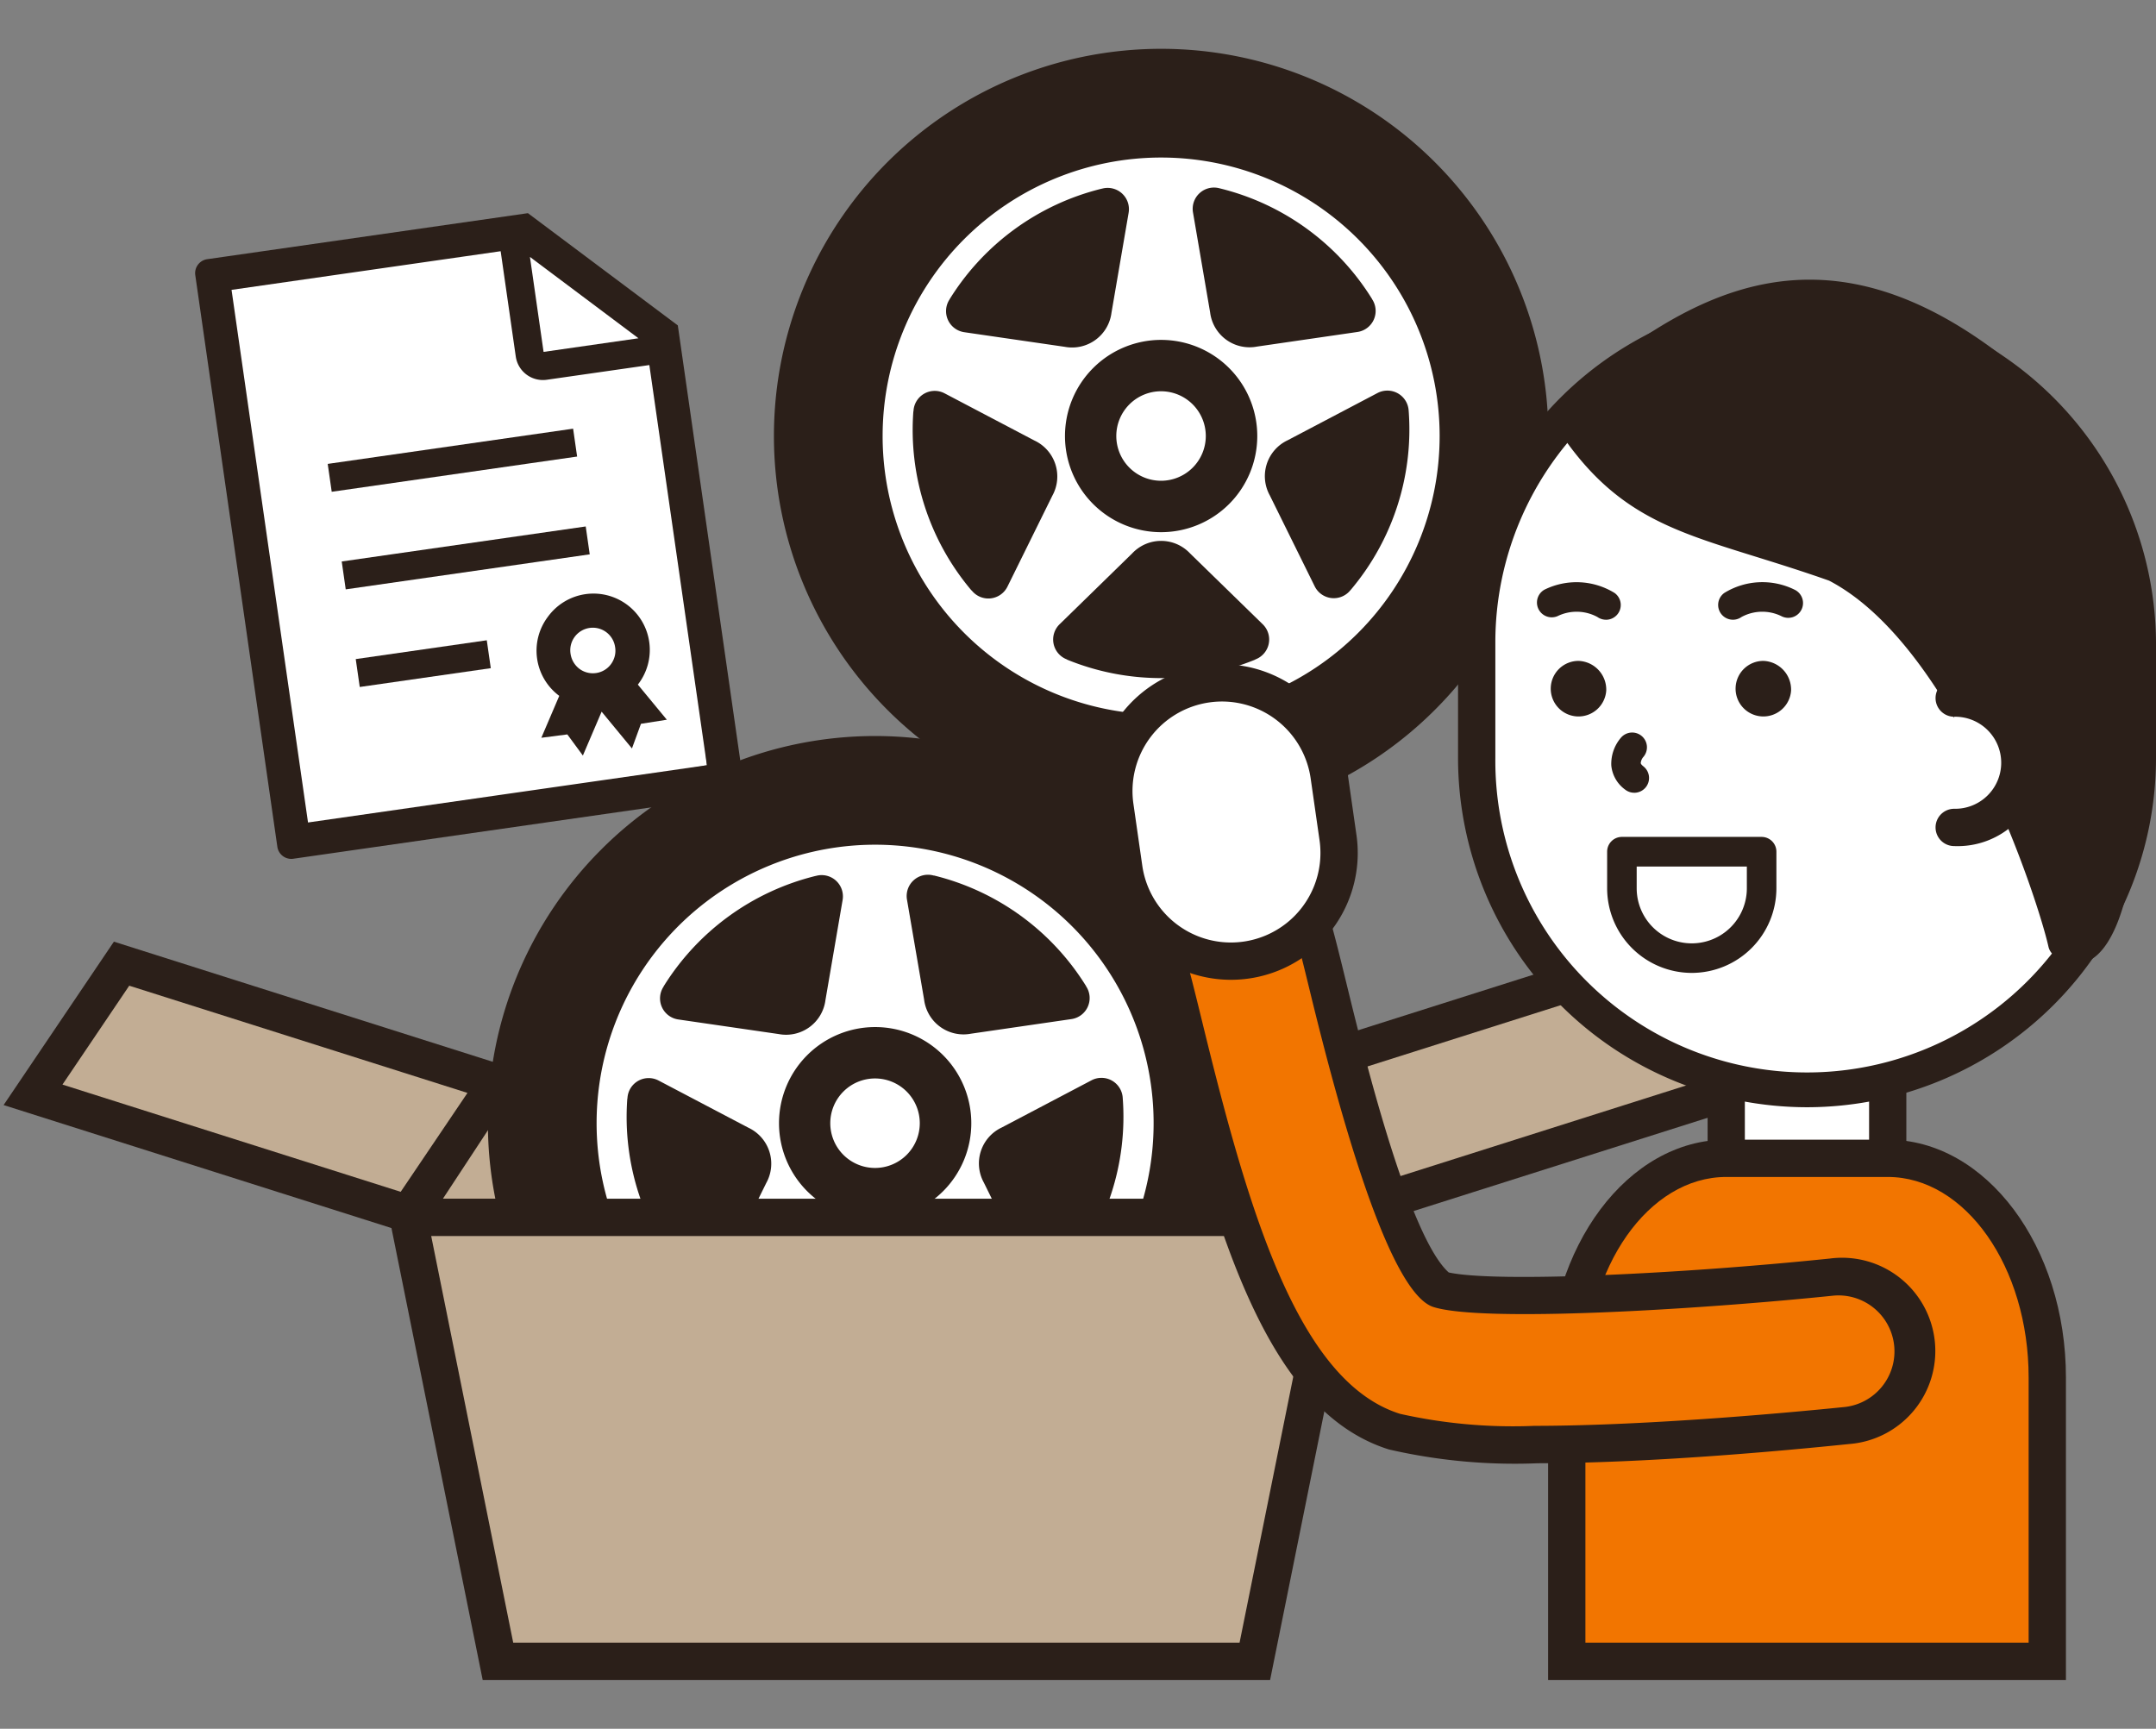
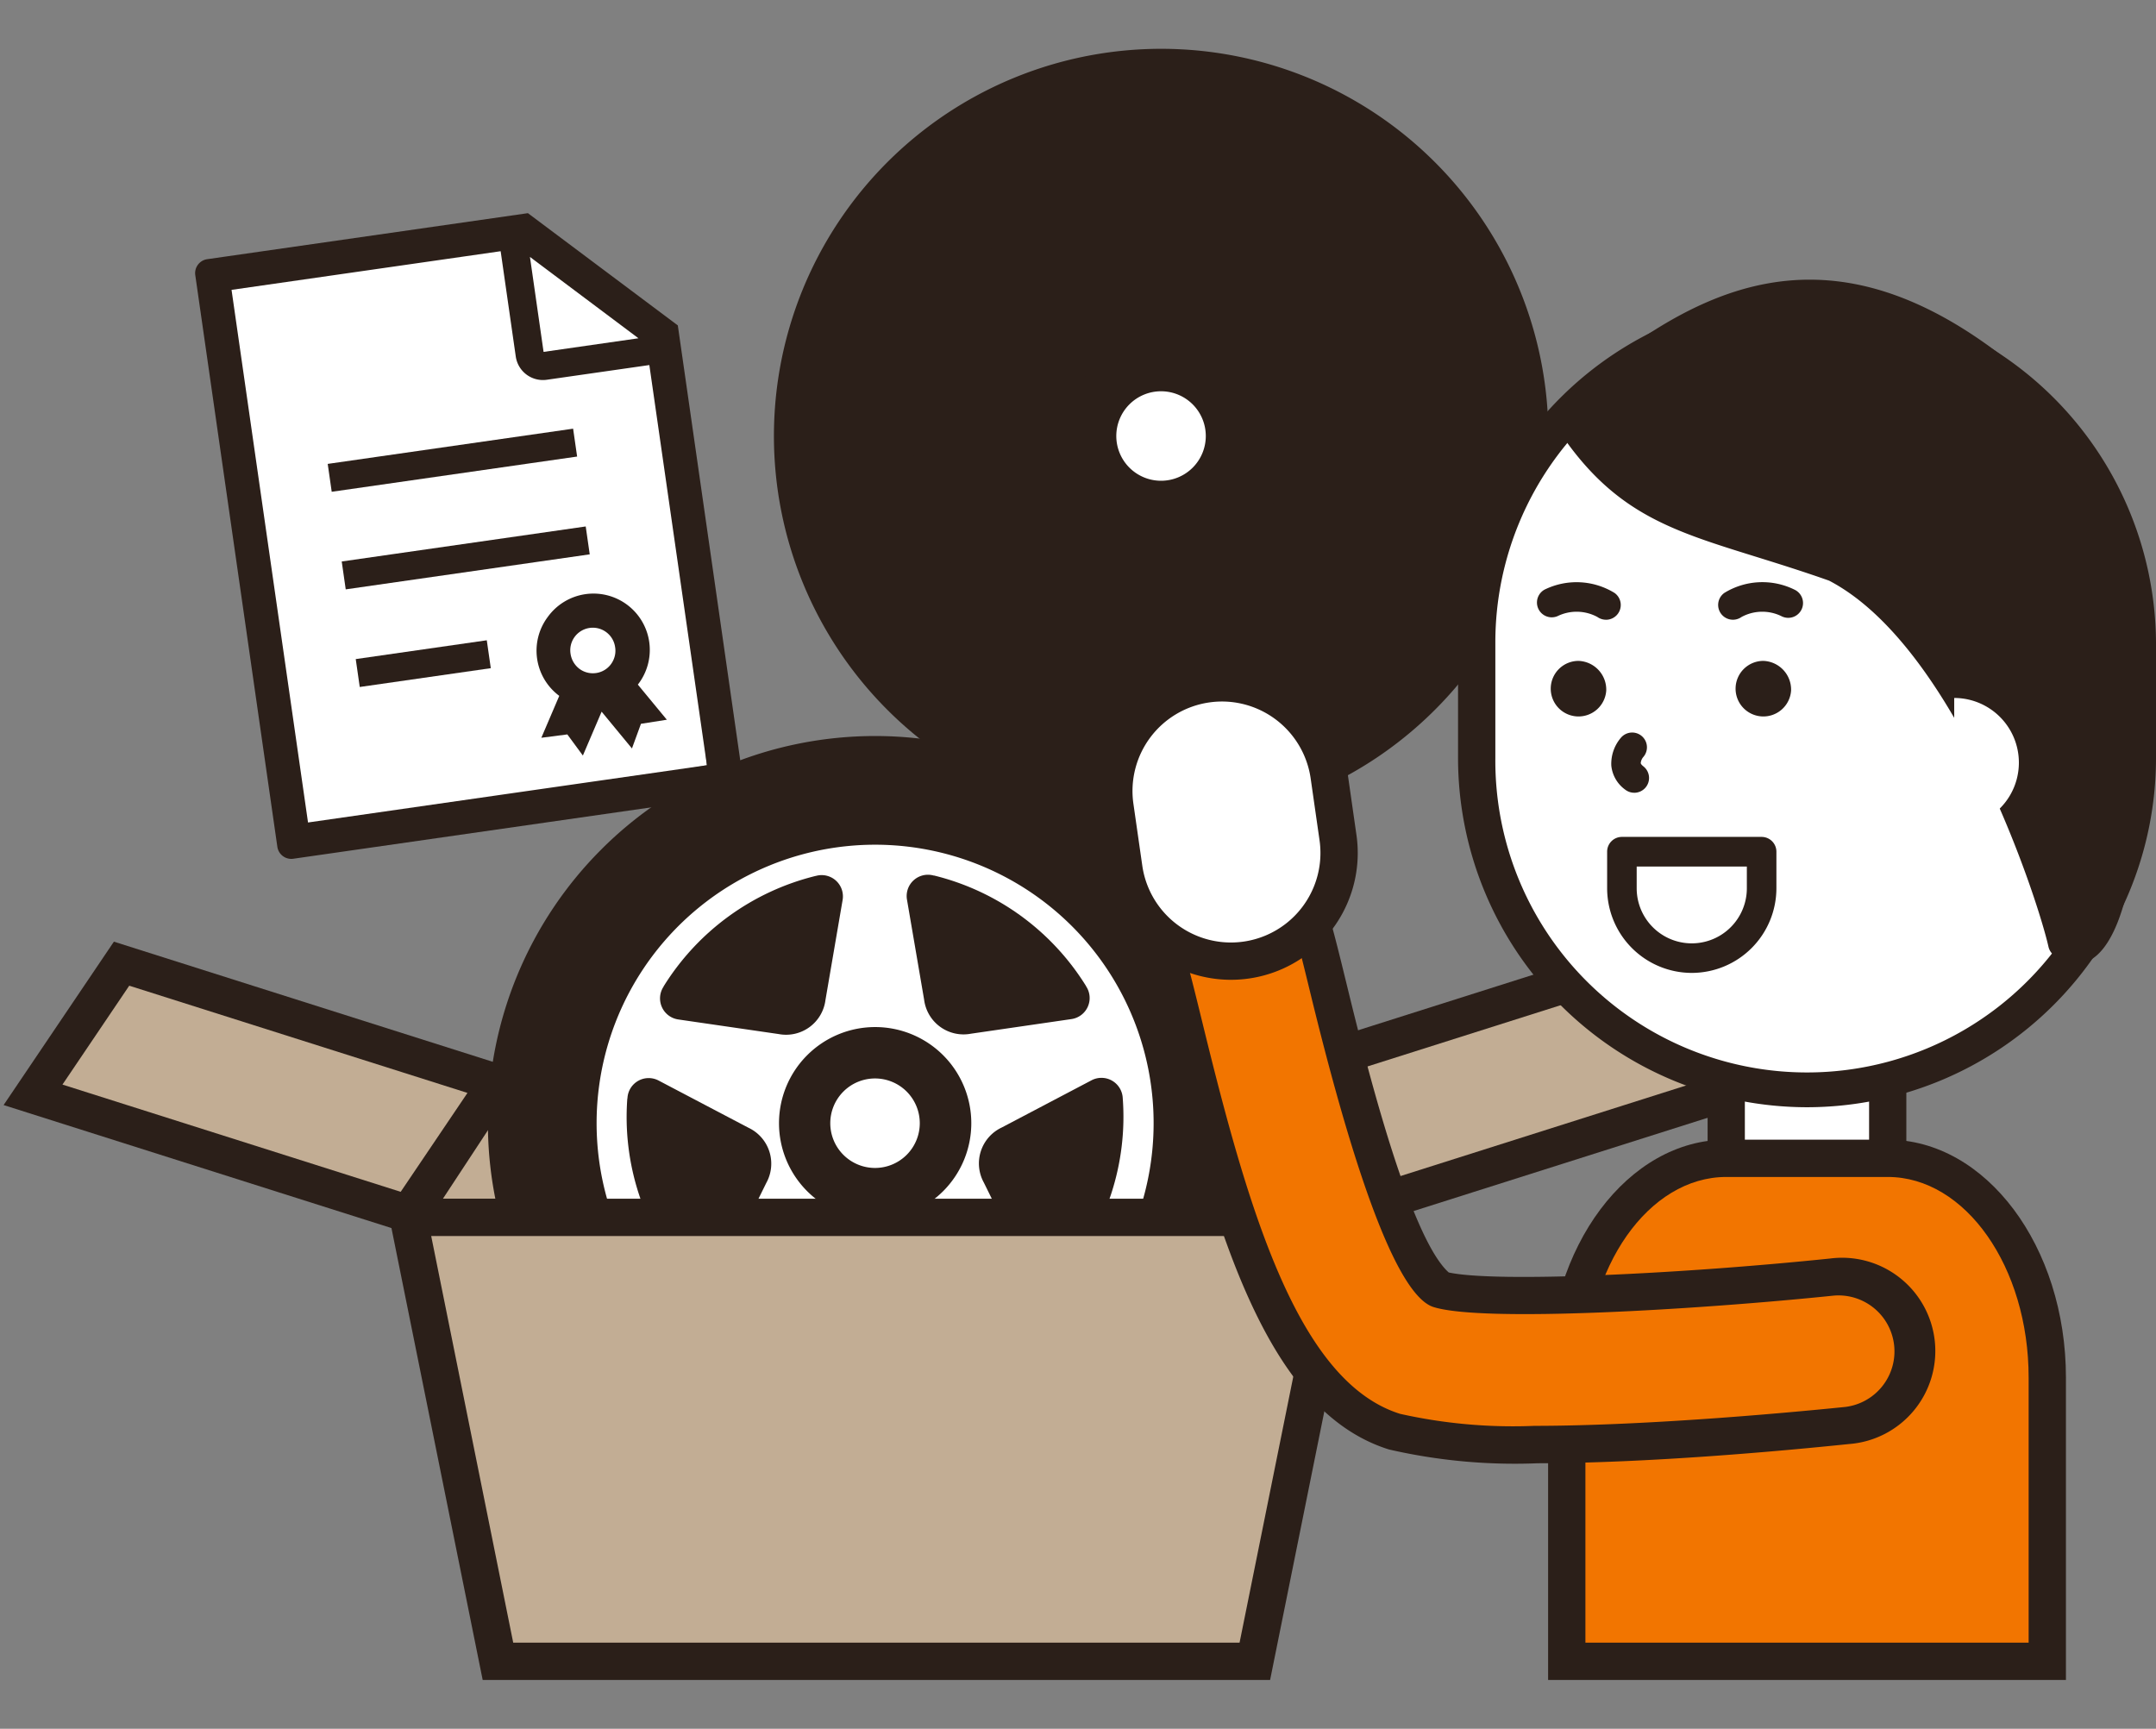
<svg xmlns="http://www.w3.org/2000/svg" id="step04_ph" width="106" height="85" viewBox="0 0 106 85">
  <rect x="0" y="0" width="106" height="85" fill="#808080" stroke="none" />
  <defs>
    <clipPath id="clip-path">
      <rect id="長方形_387" data-name="長方形 387" width="106" height="85" fill="none" />
    </clipPath>
  </defs>
  <path id="パス_1042" data-name="パス 1042" d="M61.679,53.234H24.429l-4.353,6.622H66.1Z" fill="#c2ad94" />
  <g id="グループ_512" data-name="グループ 512">
    <g id="グループ_511" data-name="グループ 511" clip-path="url(#clip-path)">
      <path id="パス_1043" data-name="パス 1043" d="M66.1,60.773H20.075a.917.917,0,0,1-.766-1.421l4.353-6.622a.918.918,0,0,1,.767-.413h37.25a.919.919,0,0,1,.763.407l4.42,6.623a.917.917,0,0,1-.762,1.426M21.776,58.939H64.385l-3.2-4.788H24.923Z" fill="#2b1f19" />
      <path id="パス_1044" data-name="パス 1044" d="M38.05,21.438A19.038,19.038,0,1,1,57.087,40.476,19.038,19.038,0,0,1,38.05,21.438" fill="#2b1f19" />
-       <path id="パス_1045" data-name="パス 1045" d="M43.394,21.438A13.693,13.693,0,1,1,57.086,35.132,13.693,13.693,0,0,1,43.394,21.438" fill="#fff" />
      <path id="パス_1046" data-name="パス 1046" d="M52.36,21.438a4.727,4.727,0,1,1,4.727,4.728,4.726,4.726,0,0,1-4.727-4.728" fill="#2b1f19" />
      <path id="パス_1047" data-name="パス 1047" d="M54.883,21.438a2.2,2.2,0,1,1,2.2,2.2,2.2,2.2,0,0,1-2.2-2.2" fill="#fff" />
      <path id="パス_1048" data-name="パス 1048" d="M61.715,32.433l0-.008a1.046,1.046,0,0,0,.362-1.736l-3.566-3.477a1.952,1.952,0,0,0-2.849,0L52.1,30.689a1.046,1.046,0,0,0,.362,1.736l0,.008a12.233,12.233,0,0,0,9.25,0" fill="#2b1f19" />
      <path id="パス_1049" data-name="パス 1049" d="M69.264,20.215l-.006-.005a1.048,1.048,0,0,0-1.54-.882L63.31,21.646a1.952,1.952,0,0,0-.881,2.709l2.205,4.466a1.046,1.046,0,0,0,1.763.193H66.4a12.222,12.222,0,0,0,2.859-8.8" fill="#2b1f19" />
      <path id="パス_1050" data-name="パス 1050" d="M59.976,9.261l-.008,0a1.046,1.046,0,0,0-1.313,1.192l.841,4.909A1.953,1.953,0,0,0,61.8,17.041l4.929-.717a1.045,1.045,0,0,0,.728-1.617V14.7a12.224,12.224,0,0,0-7.483-5.438" fill="#2b1f19" />
      <path id="パス_1051" data-name="パス 1051" d="M46.688,14.709v.009a1.047,1.047,0,0,0,.728,1.617l4.93.717a1.952,1.952,0,0,0,2.3-1.674l.842-4.91A1.046,1.046,0,0,0,54.18,9.276l-.008,0a12.233,12.233,0,0,0-7.484,5.437" fill="#2b1f19" />
      <path id="パス_1052" data-name="パス 1052" d="M47.763,29.03l.009,0a1.047,1.047,0,0,0,1.763-.193l2.205-4.467a1.952,1.952,0,0,0-.88-2.709l-4.41-2.317a1.045,1.045,0,0,0-1.539.881l-.006.005a12.228,12.228,0,0,0,2.858,8.8" fill="#2b1f19" />
      <path id="パス_1053" data-name="パス 1053" d="M1.625,53.831l4.354-6.448L24.43,53.234l-4.354,6.448Z" fill="#c2ad94" />
      <path id="パス_1054" data-name="パス 1054" d="M20.452,60.764.177,54.334,5.6,46.3,25.876,52.73ZM3.071,53.327,19.7,58.6l3.283-4.863L6.354,48.465Z" fill="#2b1f19" />
      <path id="パス_1055" data-name="パス 1055" d="M84.484,53.831,80.13,47.383,61.679,53.234l4.354,6.448Z" fill="#c2ad94" />
      <path id="パス_1056" data-name="パス 1056" d="M65.656,60.764,60.232,52.73,80.507,46.3l5.424,8.033Zm-2.53-7.027L66.409,58.6l16.628-5.273-3.283-4.862Z" fill="#2b1f19" />
      <path id="パス_1057" data-name="パス 1057" d="M23.988,55.226A19.037,19.037,0,1,1,43.025,74.263,19.038,19.038,0,0,1,23.988,55.226" fill="#2b1f19" />
      <path id="パス_1058" data-name="パス 1058" d="M29.332,55.226A13.693,13.693,0,1,1,43.024,68.919,13.693,13.693,0,0,1,29.332,55.226" fill="#fff" />
      <path id="パス_1059" data-name="パス 1059" d="M38.3,55.226a4.727,4.727,0,1,1,4.727,4.727A4.727,4.727,0,0,1,38.3,55.226" fill="#2b1f19" />
      <path id="パス_1060" data-name="パス 1060" d="M40.821,55.226a2.2,2.2,0,1,1,2.2,2.2,2.2,2.2,0,0,1-2.2-2.2" fill="#fff" />
      <path id="パス_1061" data-name="パス 1061" d="M47.653,66.221l0-.008a1.046,1.046,0,0,0,.362-1.736L44.453,61A1.952,1.952,0,0,0,41.6,61l-3.567,3.478a1.046,1.046,0,0,0,.362,1.736l0,.008a12.233,12.233,0,0,0,9.25,0" fill="#2b1f19" />
      <path id="パス_1062" data-name="パス 1062" d="M55.2,54,55.2,54a1.048,1.048,0,0,0-1.54-.881l-4.408,2.318a1.951,1.951,0,0,0-.881,2.709l2.2,4.466a1.046,1.046,0,0,0,1.763.193l.008,0A12.222,12.222,0,0,0,55.2,54" fill="#2b1f19" />
      <path id="パス_1063" data-name="パス 1063" d="M45.914,43.049l-.008,0a1.046,1.046,0,0,0-1.313,1.192l.841,4.909a1.953,1.953,0,0,0,2.305,1.675l4.929-.717a1.045,1.045,0,0,0,.728-1.617v-.008a12.224,12.224,0,0,0-7.483-5.438" fill="#2b1f19" />
      <path id="パス_1064" data-name="パス 1064" d="M32.626,48.5v.009a1.047,1.047,0,0,0,.728,1.617l4.93.717a1.952,1.952,0,0,0,2.3-1.674l.842-4.91a1.046,1.046,0,0,0-1.313-1.192l-.008,0A12.233,12.233,0,0,0,32.626,48.5" fill="#2b1f19" />
      <path id="パス_1065" data-name="パス 1065" d="M33.7,62.818l.009,0a1.047,1.047,0,0,0,1.763-.193l2.205-4.467a1.952,1.952,0,0,0-.88-2.709l-4.41-2.317a1.045,1.045,0,0,0-1.539.88l-.006.006a12.228,12.228,0,0,0,2.858,8.8" fill="#2b1f19" />
      <path id="パス_1066" data-name="パス 1066" d="M20.076,59.856H66.1l-4.4,21.825H24.482Z" fill="#c2ad94" />
      <path id="パス_1067" data-name="パス 1067" d="M62.445,82.6H23.731l-4.776-23.66H67.221ZM25.232,80.765H60.944L64.98,60.774H21.2Z" fill="#2b1f19" />
      <path id="パス_1068" data-name="パス 1068" d="M26.054,11.233,9.877,13.683,14.481,41,34.75,37.625,32.727,17.3Z" fill="#fff" />
      <path id="パス_1069" data-name="パス 1069" d="M25.955,10.481,10.188,12.744a.693.693,0,0,0-.587.784l4.035,28.108a.693.693,0,0,0,.784.587l21.526-3.09a.693.693,0,0,0,.587-.784L33.325,16Zm.1,2.151,5.335,4-4.665.67Zm8.7,24.993L15.144,40.44l-3.76-26.188,13.231-1.9.743,5.178a1.349,1.349,0,0,0,1.527,1.142l5.04-.723Z" fill="#2b1f19" />
      <rect id="長方形_384" data-name="長方形 384" width="12.189" height="1.385" transform="translate(16.112 22.809) rotate(-8.169)" fill="#2b1f19" />
      <rect id="長方形_385" data-name="長方形 385" width="12.119" height="1.385" transform="translate(16.801 27.607) rotate(-8.169)" fill="#2b1f19" />
      <rect id="長方形_386" data-name="長方形 386" width="6.509" height="1.386" transform="translate(17.49 32.406) rotate(-8.17)" fill="#2b1f19" />
      <path id="パス_1070" data-name="パス 1070" d="M26.932,30.333a2.767,2.767,0,0,0,.556,3.875l.008.007-.881,2.06,1.278-.165.764,1.039.922-2.157L31.07,36.8l.443-1.212,1.272-.2L31.359,33.66l.007-.007a2.77,2.77,0,1,0-4.434-3.32m3.313,1.5a1.087,1.087,0,0,1-.079.6,1.1,1.1,0,0,1-.781.645l-.079.015c-.028,0-.053.006-.079.007a1.1,1.1,0,0,1-.744-.218,1.133,1.133,0,0,1-.431-.73,1.108,1.108,0,1,1,2.193-.315" fill="#2b1f19" />
      <path id="パス_1071" data-name="パス 1071" d="M89.031,60.878h-.376a3.78,3.78,0,0,1-3.78-3.78V52.882h7.936V57.1a3.78,3.78,0,0,1-3.78,3.78" fill="#fff" />
      <path id="パス_1072" data-name="パス 1072" d="M89.031,61.795h-.376a4.7,4.7,0,0,1-4.7-4.7V51.965h9.77V57.1a4.7,4.7,0,0,1-4.7,4.7m-3.239-8v3.3a2.866,2.866,0,0,0,2.863,2.862h.376A2.866,2.866,0,0,0,91.894,57.1V53.8Z" fill="#2b1f19" />
      <path id="パス_1073" data-name="パス 1073" d="M88.843,53.524h0A16.241,16.241,0,0,1,72.6,37.283V31.567a16.241,16.241,0,0,1,32.482,0v5.716A16.241,16.241,0,0,1,88.843,53.524" fill="#fff" />
      <path id="パス_1074" data-name="パス 1074" d="M88.843,54.441A17.177,17.177,0,0,1,71.685,37.283V31.566a17.158,17.158,0,0,1,34.315,0v5.717A17.177,17.177,0,0,1,88.843,54.441m0-38.2A15.341,15.341,0,0,0,73.519,31.566v5.717a15.324,15.324,0,1,0,30.647,0V31.566A15.341,15.341,0,0,0,88.843,16.243" fill="#2b1f19" />
      <path id="パス_1075" data-name="パス 1075" d="M83.176,47.836a4.166,4.166,0,0,1-4.161-4.161v-1.8a.726.726,0,0,1,.726-.726H86.61a.727.727,0,0,1,.727.726v1.8a4.166,4.166,0,0,1-4.161,4.161m-2.708-5.23v1.069a2.708,2.708,0,0,0,5.416,0V42.606Z" fill="#2b1f19" />
      <path id="パス_1076" data-name="パス 1076" d="M78.971,33.955a1.366,1.366,0,1,1-1.363-1.46,1.414,1.414,0,0,1,1.363,1.46" fill="#2b1f19" />
      <path id="パス_1077" data-name="パス 1077" d="M88.059,33.955a1.366,1.366,0,1,1-1.363-1.46,1.414,1.414,0,0,1,1.363,1.46" fill="#2b1f19" />
      <path id="パス_1078" data-name="パス 1078" d="M85.2,30.471a.727.727,0,0,1-.423-1.318,3.57,3.57,0,0,1,3.449-.161.727.727,0,1,1-.65,1.3,2.142,2.142,0,0,0-1.954.044.727.727,0,0,1-.422.135" fill="#2b1f19" />
      <path id="パス_1079" data-name="パス 1079" d="M80.348,38.978a.724.724,0,0,1-.447-.154,1.659,1.659,0,0,1-.681-1.179,1.973,1.973,0,0,1,.485-1.386.726.726,0,1,1,1.082.969.538.538,0,0,0-.12.29c.007.059.092.132.129.161a.727.727,0,0,1-.448,1.3" fill="#2b1f19" />
      <path id="パス_1080" data-name="パス 1080" d="M78.958,30.471a.727.727,0,0,1-.422-.135,2.143,2.143,0,0,0-1.958-.042.727.727,0,0,1-.646-1.3,3.569,3.569,0,0,1,3.449.161.727.727,0,0,1-.423,1.318" fill="#2b1f19" />
      <path id="パス_1081" data-name="パス 1081" d="M77.023,20.442c3.325,5.2,6.669,5.1,13.236,7.46,6.685,3.488,10.716,16.478,11.16,18.489,1.71,1.425,2.552-3.21,2.552-3.21l1.092-9.445s.216-9.456-5.83-14.65c-9.195-7.9-15.567-4.389-22.21,1.356" fill="#2b1f19" />
      <path id="パス_1082" data-name="パス 1082" d="M102.057,47.388a1.7,1.7,0,0,1-1.1-.439.737.737,0,0,1-.244-.4c-.48-2.173-4.51-14.726-10.786-18-1.307-.462-2.578-.858-3.7-1.207-4.251-1.323-7.059-2.2-9.813-6.506a.727.727,0,0,1,.137-.941C82.786,14.5,89.712,9.95,99.706,18.535c6.235,5.357,6.093,14.818,6.084,15.218l-1.1,9.512c-.153.854-.741,3.529-2.141,4.037a1.453,1.453,0,0,1-.494.086M77.983,20.575c2.355,3.41,4.778,4.164,8.672,5.376,1.136.354,2.423.755,3.849,1.267C97.2,30.7,101.3,42.909,102.057,45.936c.312-.069.929-1.413,1.2-2.885l1.085-9.4c0-.024.125-9.113-5.582-14.015-8.878-7.627-14.931-4.04-20.776.937" fill="#2b1f19" />
      <path id="パス_1083" data-name="パス 1083" d="M96.079,34.318a3.179,3.179,0,0,1,0,6.359" fill="#fff" />
-       <path id="パス_1084" data-name="パス 1084" d="M96.079,41.6a.917.917,0,0,1,0-1.834,2.263,2.263,0,1,0,0-4.525.917.917,0,0,1,0-1.834,4.1,4.1,0,1,1,0,8.193" fill="#2b1f19" />
      <path id="パス_1085" data-name="パス 1085" d="M100.655,81.682V67.735c0-5.955-3.512-10.783-7.843-10.783H84.874c-4.332,0-7.844,4.828-7.844,10.783V81.682Z" fill="#f27500" />
      <path id="パス_1086" data-name="パス 1086" d="M101.572,82.6H76.113V67.735c0-6.451,3.93-11.7,8.76-11.7h7.938c4.831,0,8.761,5.249,8.761,11.7ZM77.947,80.765H99.738V67.735c0-5.44-3.108-9.866-6.927-9.866H84.873c-3.819,0-6.926,4.426-6.926,9.866Z" fill="#2b1f19" />
      <path id="パス_1087" data-name="パス 1087" d="M75.531,71.949a27.628,27.628,0,0,1-7.247-.682C62.346,69.4,59.812,60.859,57.335,50.72c-.351-1.438-.655-2.681-.875-3.384a4.586,4.586,0,0,1,8.751-2.745c.309.984.629,2.294,1.034,3.952.747,3.059,2.994,12.252,4.983,14.022,2.355.509,11.43.071,18.742-.685A4.586,4.586,0,1,1,90.914,71c-3.42.354-9.961.946-15.383.946" fill="#2b1f19" />
      <path id="パス_1088" data-name="パス 1088" d="M75.384,70.109a25.4,25.4,0,0,1-6.55-.593c-5.019-1.575-7.46-9.995-9.716-19.231-.36-1.47-.67-2.738-.908-3.5a2.752,2.752,0,0,1,5.251-1.647c.291.929.605,2.214,1,3.839,2.352,9.629,4.377,14.772,6.018,15.288,2.433.764,12.971.13,19.678-.562a2.752,2.752,0,0,1,.565,5.474c-1.971.2-9.42.93-15.341.93" fill="#f27500" />
      <path id="パス_1089" data-name="パス 1089" d="M61.274,47.2h0a5.318,5.318,0,0,1-6.02-4.509l-.438-3.045a5.319,5.319,0,0,1,10.53-1.512l.437,3.046a5.318,5.318,0,0,1-4.509,6.02" fill="#fff" />
      <path id="パス_1090" data-name="パス 1090" d="M60.514,48.175a6.242,6.242,0,0,1-6.167-5.35L53.91,39.78a6.235,6.235,0,1,1,12.344-1.772l.436,3.045a6.234,6.234,0,0,1-6.176,7.122m-.43-13.683a4.429,4.429,0,0,0-.627.045,4.4,4.4,0,0,0-3.733,4.982l.437,3.046a4.4,4.4,0,0,0,8.714-1.251l-.437-3.046a4.409,4.409,0,0,0-4.354-3.776" fill="#2b1f19" />
    </g>
  </g>
</svg>